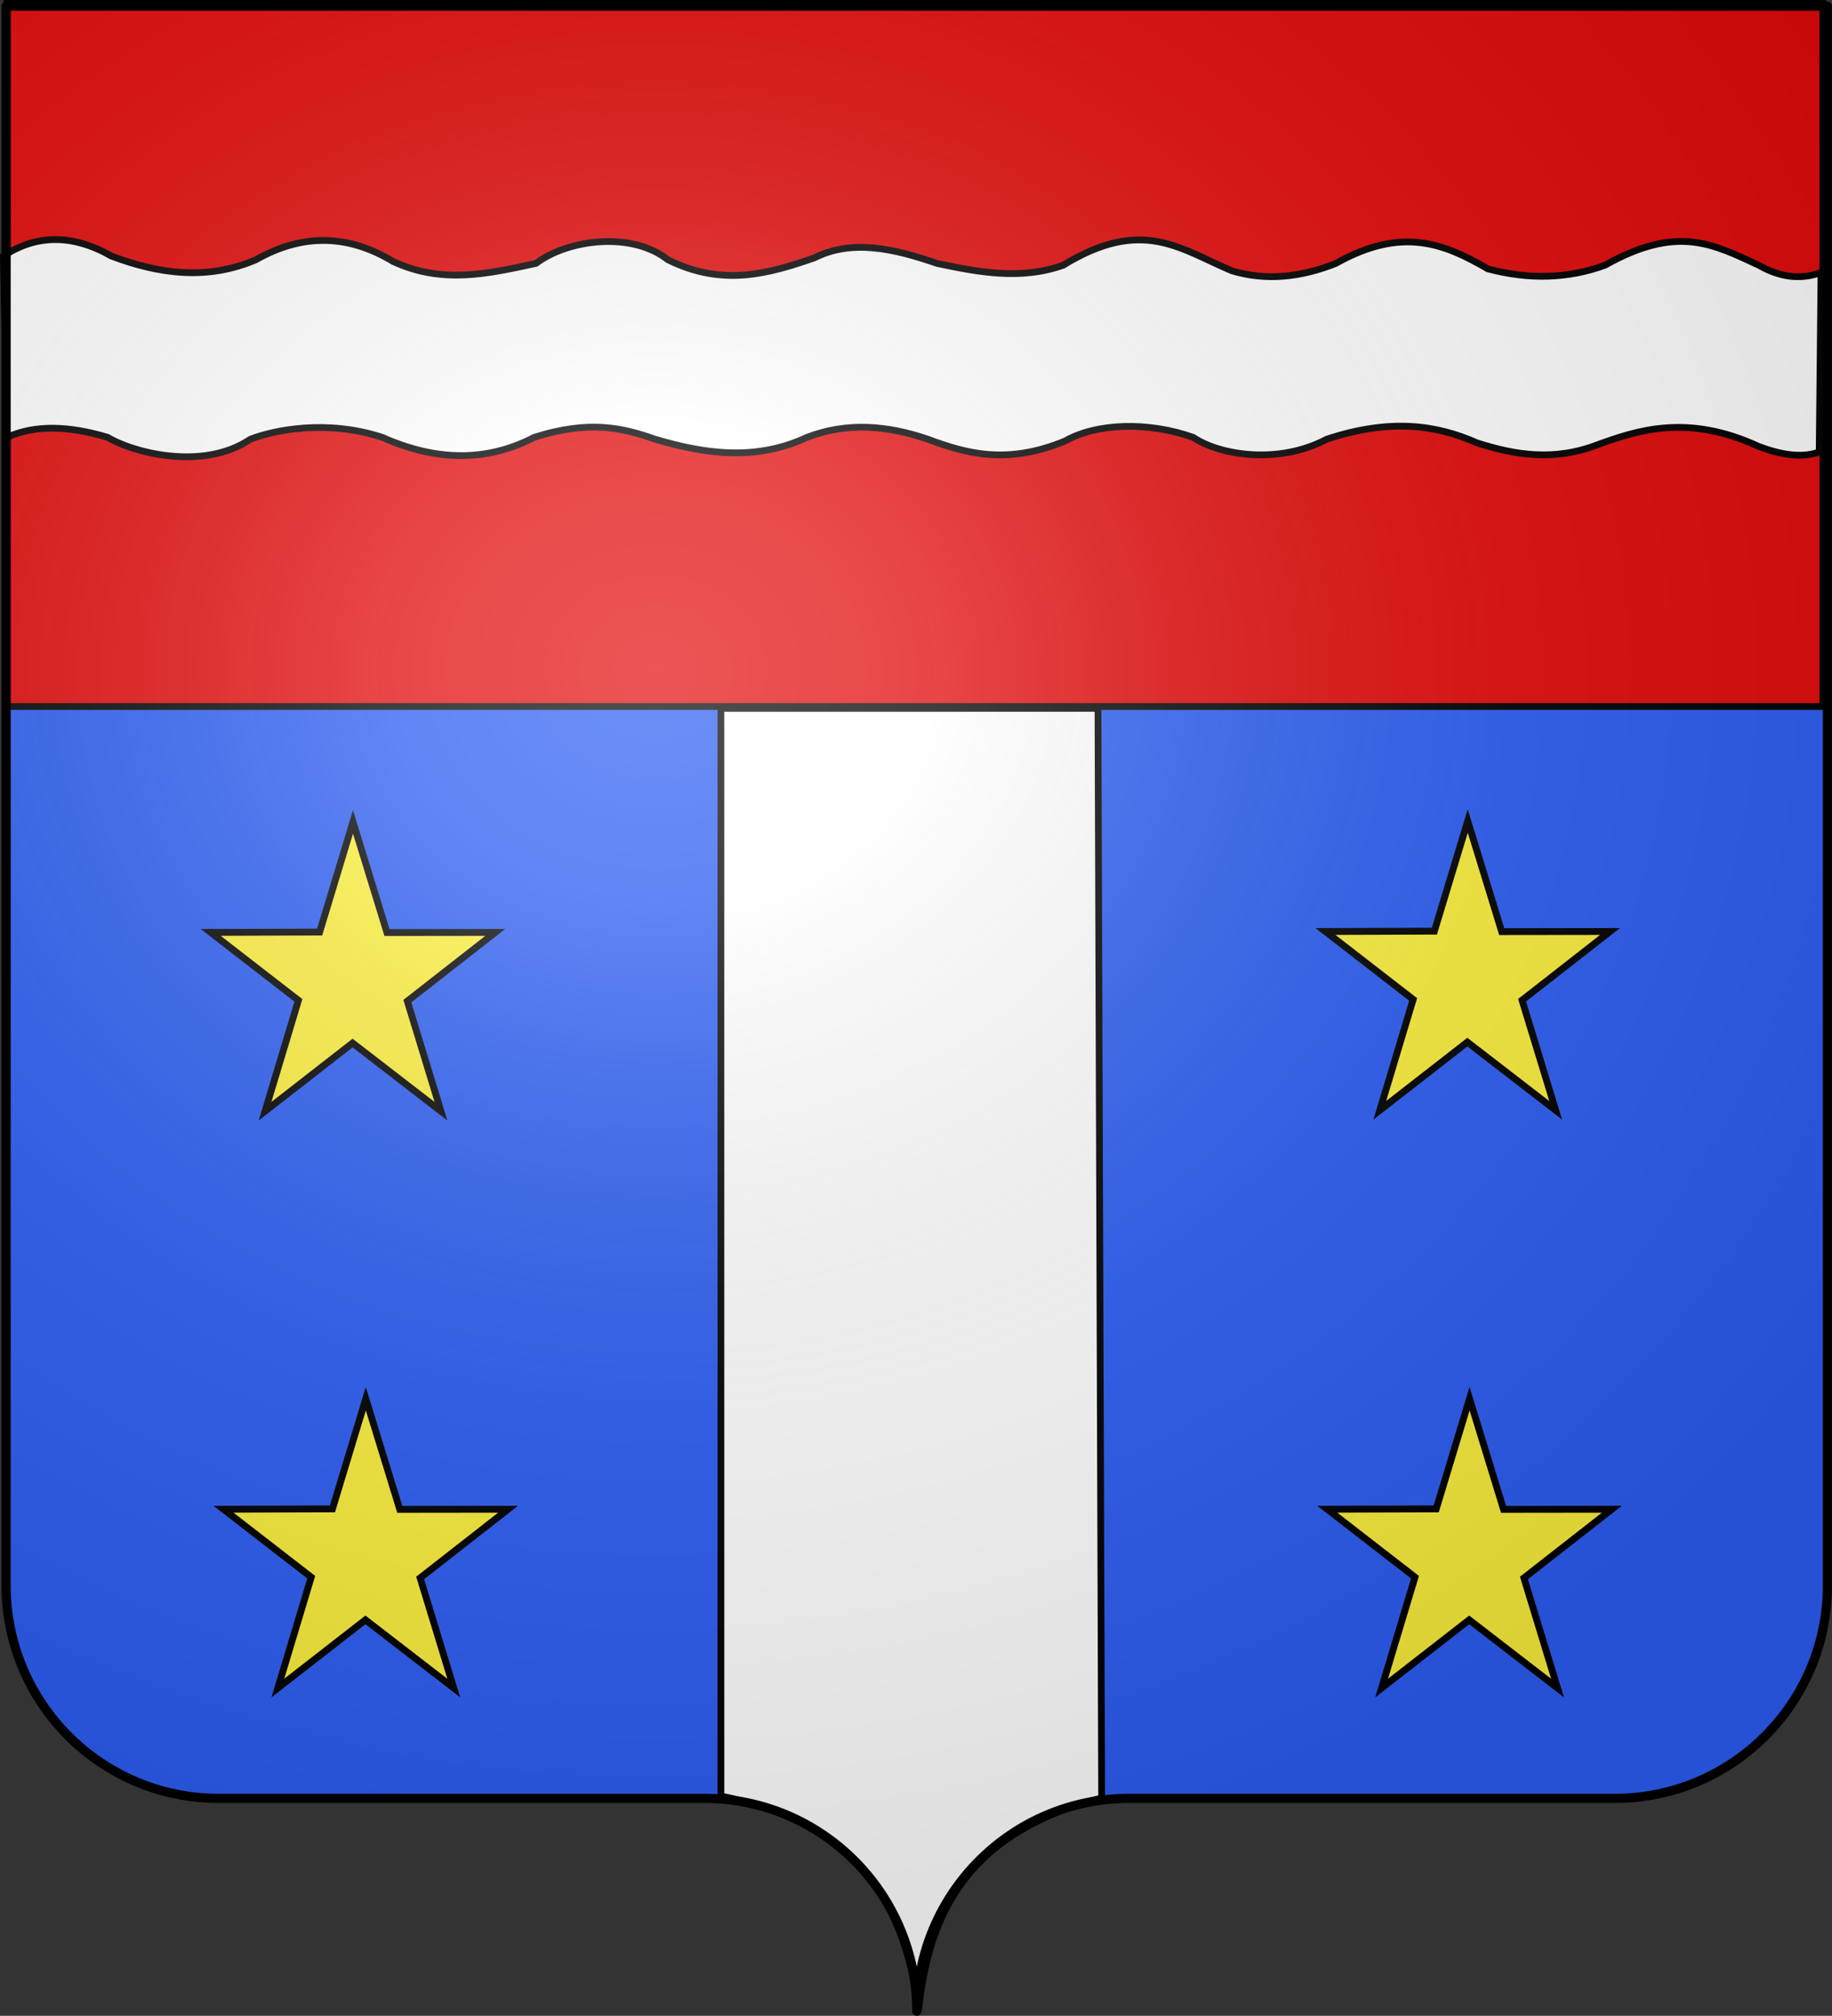
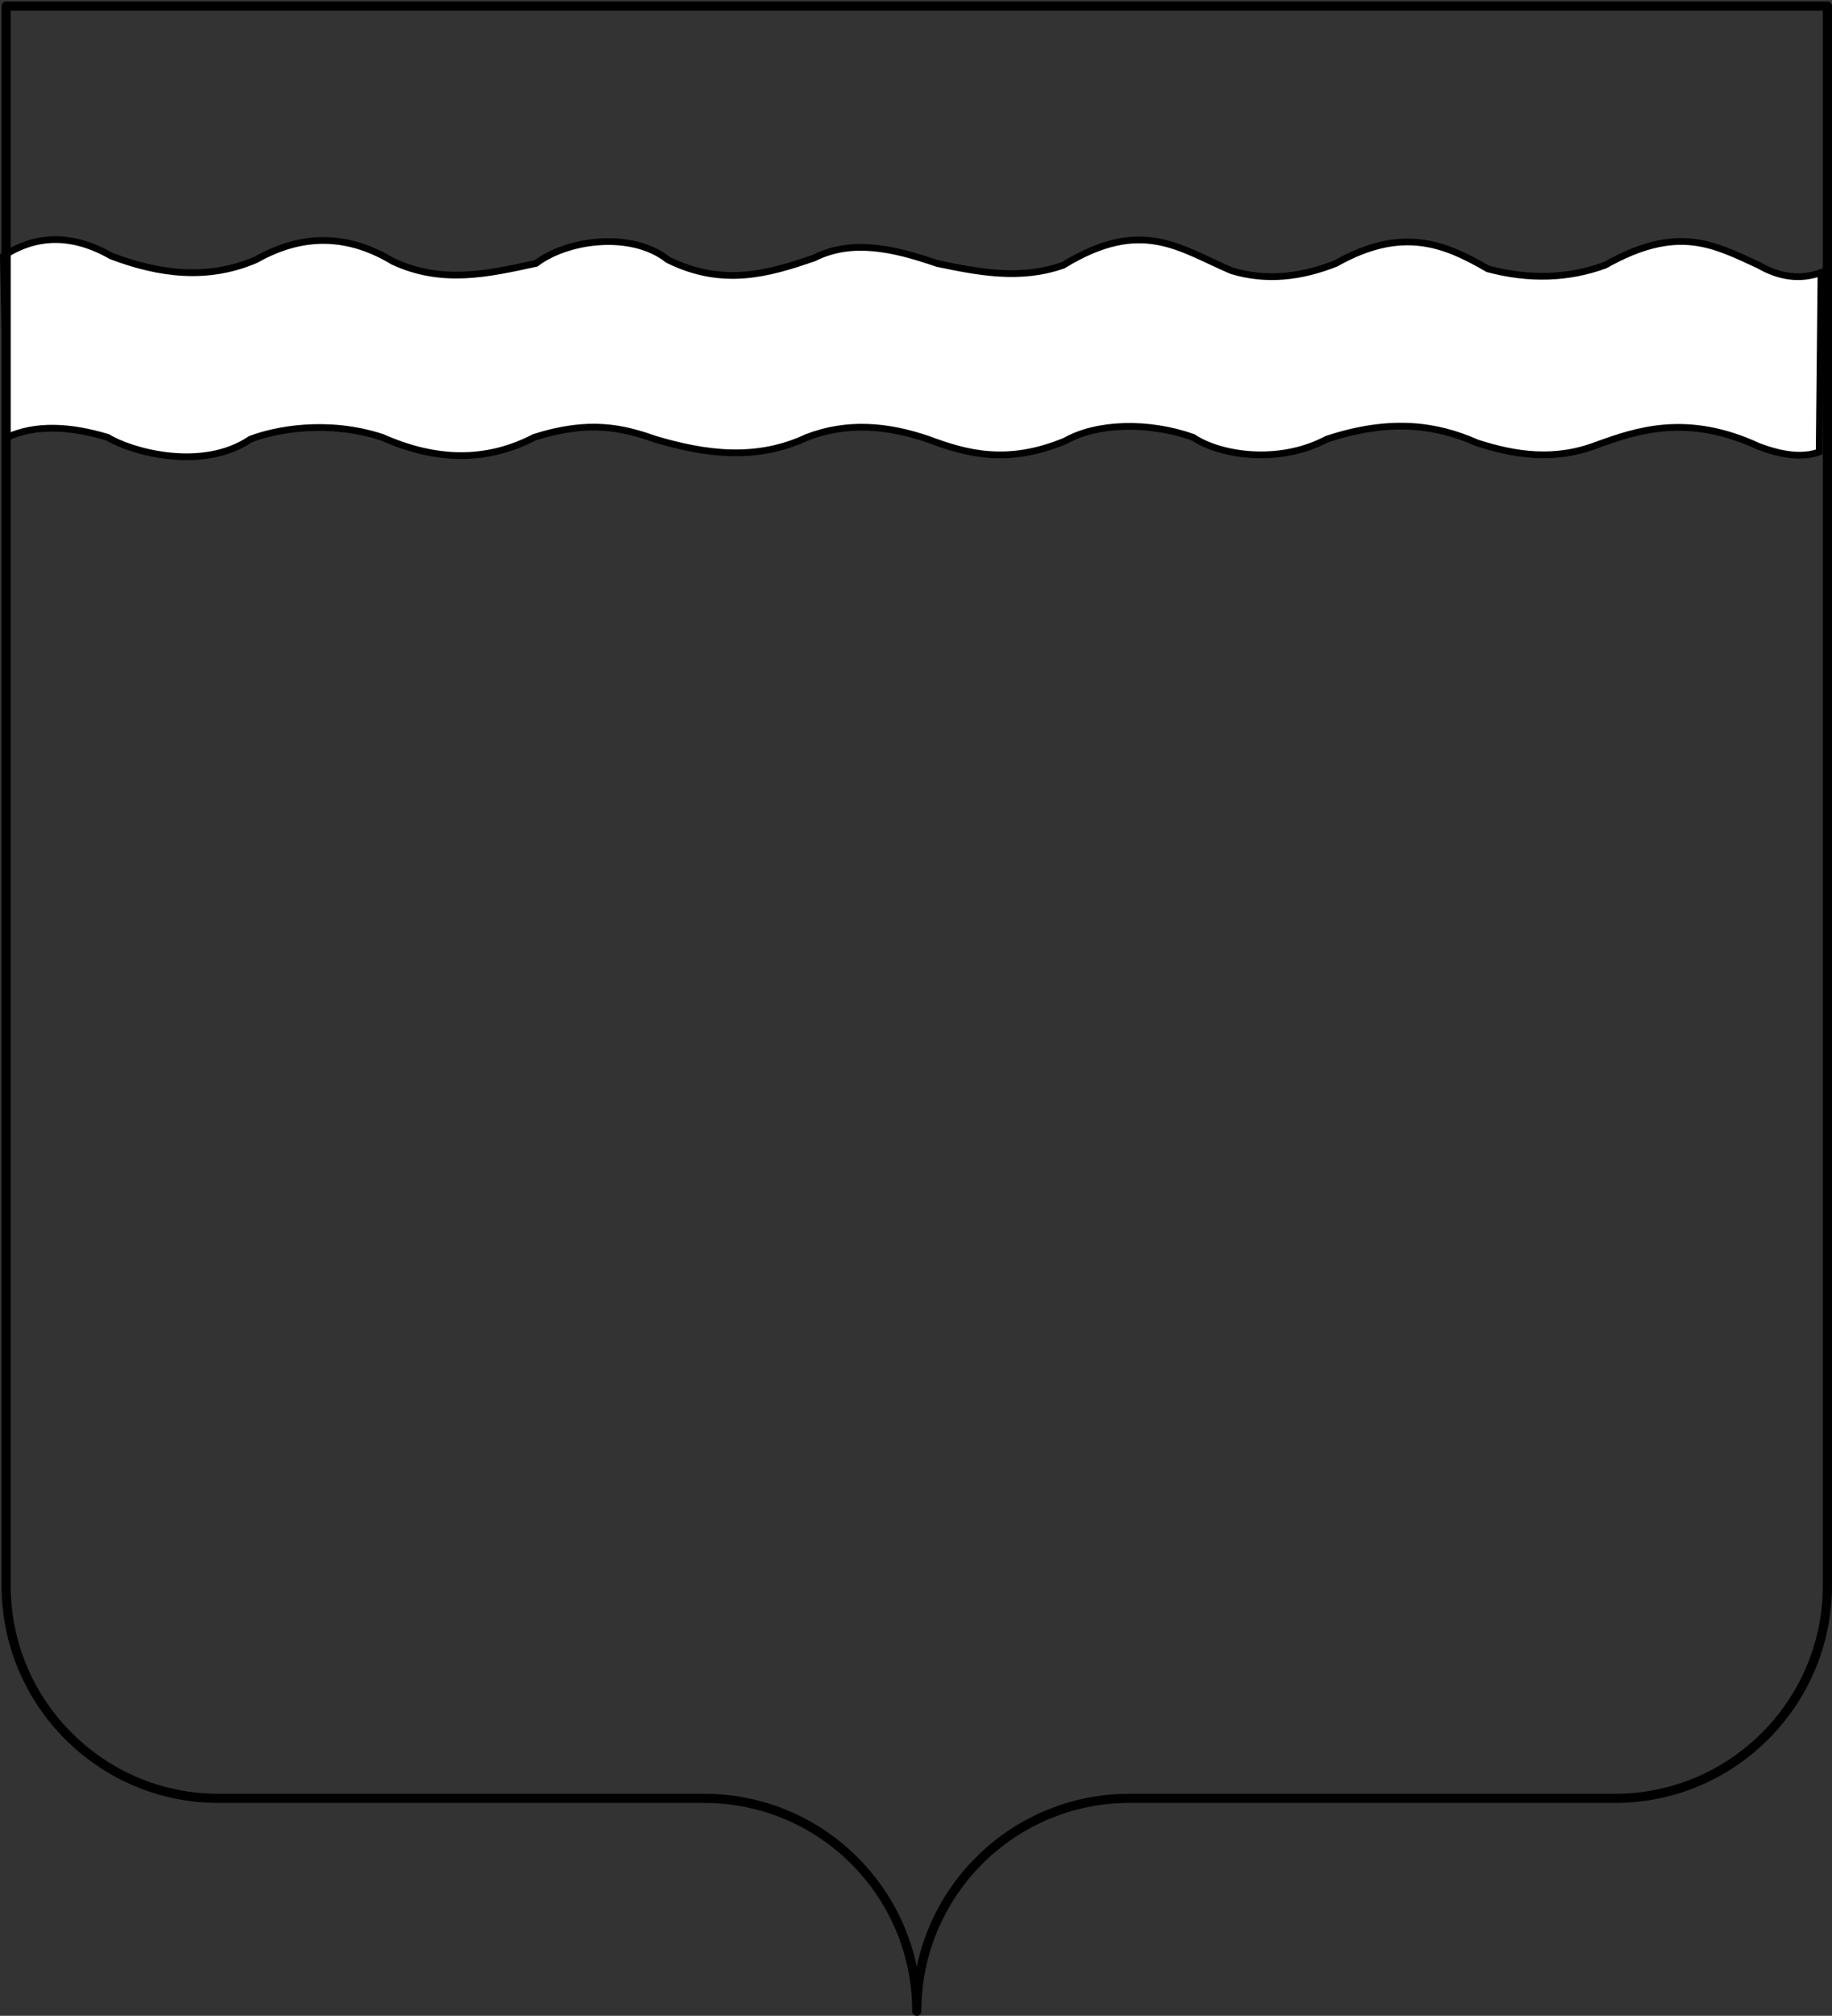
<svg xmlns="http://www.w3.org/2000/svg" xmlns:xlink="http://www.w3.org/1999/xlink" width="600.506" height="660.5" version="1.0">
  <rect width="100%" height="100%" fill="#333333" stroke="none" />
  <desc>Flag of Canton of Valais (Wallis)</desc>
  <defs>
    <radialGradient xlink:href="#a" id="c" cx="285.186" cy="200.448" r="300" fx="285.186" fy="200.448" gradientTransform="matrix(1.551 0 0 1.35 -227.894 -51.264)" gradientUnits="userSpaceOnUse" />
    <linearGradient id="a">
      <stop offset="0" style="stop-color:white;stop-opacity:.314" />
      <stop offset=".19" style="stop-color:white;stop-opacity:.251" />
      <stop offset=".6" style="stop-color:#6b6b6b;stop-opacity:.125" />
      <stop offset="1" style="stop-color:black;stop-opacity:.125" />
    </linearGradient>
  </defs>
-   <path d="M300 658.5c0-38.505 31.203-69.754 69.65-69.754h159.2c38.447 0 69.65-31.25 69.65-69.754V1.5H1.5v517.492c0 38.504 31.203 69.754 69.65 69.754h159.2c38.447 0 69.65 31.25 69.65 69.753" style="fill:#2b5df2;fill-opacity:1;fill-rule:nonzero;stroke:none;stroke-width:5;stroke-linecap:round;stroke-linejoin:round;stroke-miterlimit:4;stroke-dashoffset:0;stroke-opacity:1" transform="translate(.506 .5)" />
-   <path d="M1.806.606h595.188v230.388H1.806z" style="opacity:1;fill:#e20909;fill-opacity:1;fill-rule:evenodd;stroke:#000;stroke-width:2.212;stroke-miterlimit:4;stroke-dasharray:none;stroke-dashoffset:0;stroke-opacity:1" transform="translate(.506 .5)" />
-   <path d="m360.6 588.6-1.2-357H235.8V588c32.554 6.48 58.951 22.948 64.8 70.2 3.222-31.087 15.519-58.2 60-69.6z" style="fill:#fff;fill-opacity:1;fill-rule:evenodd;stroke:#000;stroke-width:2.212;stroke-linecap:butt;stroke-linejoin:miter;stroke-miterlimit:4;stroke-dasharray:none;stroke-opacity:1" transform="translate(.506 .5)" />
-   <path d="m480.6 268.505 11.137 36.25 35.503-.043-28.825 22.519 11.01 36.064-28.952-22.333-28.698 22.333 10.932-36.322-28.747-22.261 35.708-.115zM481.2 457.805l11.137 36.25 35.503-.043-28.825 22.519 11.01 36.064-28.952-22.333-28.698 22.333 10.932-36.322-28.747-22.261 35.708-.115zM115.2 268.805l11.137 36.25 35.503-.043-28.825 22.519 11.01 36.064-28.952-22.333-28.698 22.333 10.932-36.322-28.747-22.261 35.708-.115zM119.4 457.805l11.137 36.25 35.503-.043-28.825 22.519 11.01 36.064-28.952-22.333-28.698 22.333 10.932-36.322-28.747-22.261 35.708-.115z" style="fill:#fcef3c;fill-opacity:1;stroke:#000;stroke-width:2.251;stroke-miterlimit:4;stroke-dasharray:none;stroke-dashoffset:0;stroke-opacity:1" transform="translate(.506 .5)" />
  <path d="M.6 83.4c10.955-7.231 22.846-7.159 35.4 0 15.8 5.975 31.6 7.982 47.4 1.2 15.837-8.99 30.763-8.002 45 .6 16 7.401 30.8 4.087 46.8.6 10.643-8.033 31.578-10.452 43.2-1.2 18.038 8.97 33.1 4.554 48-.6 12.424-6.235 26.195-3.032 40.2 1.8 13.8 2.934 27.6 5.508 41.4.6 25.8-15.79 38.131-5.454 55.2 1.8 11.4 3.465 22.8 2.128 34.2-2.4 21.788-12.294 35.796-6.342 49.8 1.8 13.603 3.614 26.397 3.186 38.4-1.2 23.817-13.437 35.598-6.799 50.4 0 6.8 3.924 13.6 4.875 20.4 2.4l-.6 58.8c-5.716 2.053-12.488.935-19.8-1.8-23.55-10.945-40.15-5.138-52.8-.6-14.147 5.48-27.04 3.443-39.6-.6-13.029-5.794-28.21-8.143-49.2-1.2-15.942 8.453-35.221 5.206-43.8-.6-14.842-5.25-31.695-4.668-42 1.2-19.023 7.847-32.27 4.14-45-.6-13.2-4.506-26.4-5.674-39.6-.6-16.6 7.759-33.2 5.542-49.8.6-10.344-3.627-21.385-6.418-39.6-.6-15.833 8.209-32.367 7.75-49.8 0-18.238-5.96-35.375-2.397-43.2.6-15.974 10.768-39.362 4.011-46.8-.6-12.5-3.751-23.697-4.243-33 0z" style="fill:#fff;fill-rule:evenodd;stroke:#000;stroke-width:2.212;stroke-linecap:butt;stroke-linejoin:miter;stroke-miterlimit:4;stroke-dasharray:none;stroke-opacity:1" transform="translate(.506 .5)" />
-   <path d="M1.5 1.5V518.99c0 38.505 31.203 69.755 69.65 69.755h159.2c38.447 0 69.65 31.25 69.65 69.754 0-38.504 31.203-69.754 69.65-69.754h159.2c38.447 0 69.65-31.25 69.65-69.755V1.5z" style="fill:url(#c);fill-opacity:1;fill-rule:evenodd;stroke:none;stroke-width:3;stroke-linecap:butt;stroke-linejoin:miter;stroke-miterlimit:4;stroke-dasharray:none;stroke-opacity:1" transform="translate(.506 .5)" />
  <path d="M300 658.5c0-38.504 31.203-69.754 69.65-69.754h159.2c38.447 0 69.65-31.25 69.65-69.753V1.5H1.5v517.493c0 38.504 31.203 69.753 69.65 69.753h159.2c38.447 0 69.65 31.25 69.65 69.754" style="fill:none;fill-opacity:1;fill-rule:nonzero;stroke:#000;stroke-width:3;stroke-linecap:round;stroke-linejoin:round;stroke-miterlimit:4;stroke-dasharray:none;stroke-dashoffset:0;stroke-opacity:1" transform="translate(.506 .5)" />
</svg>